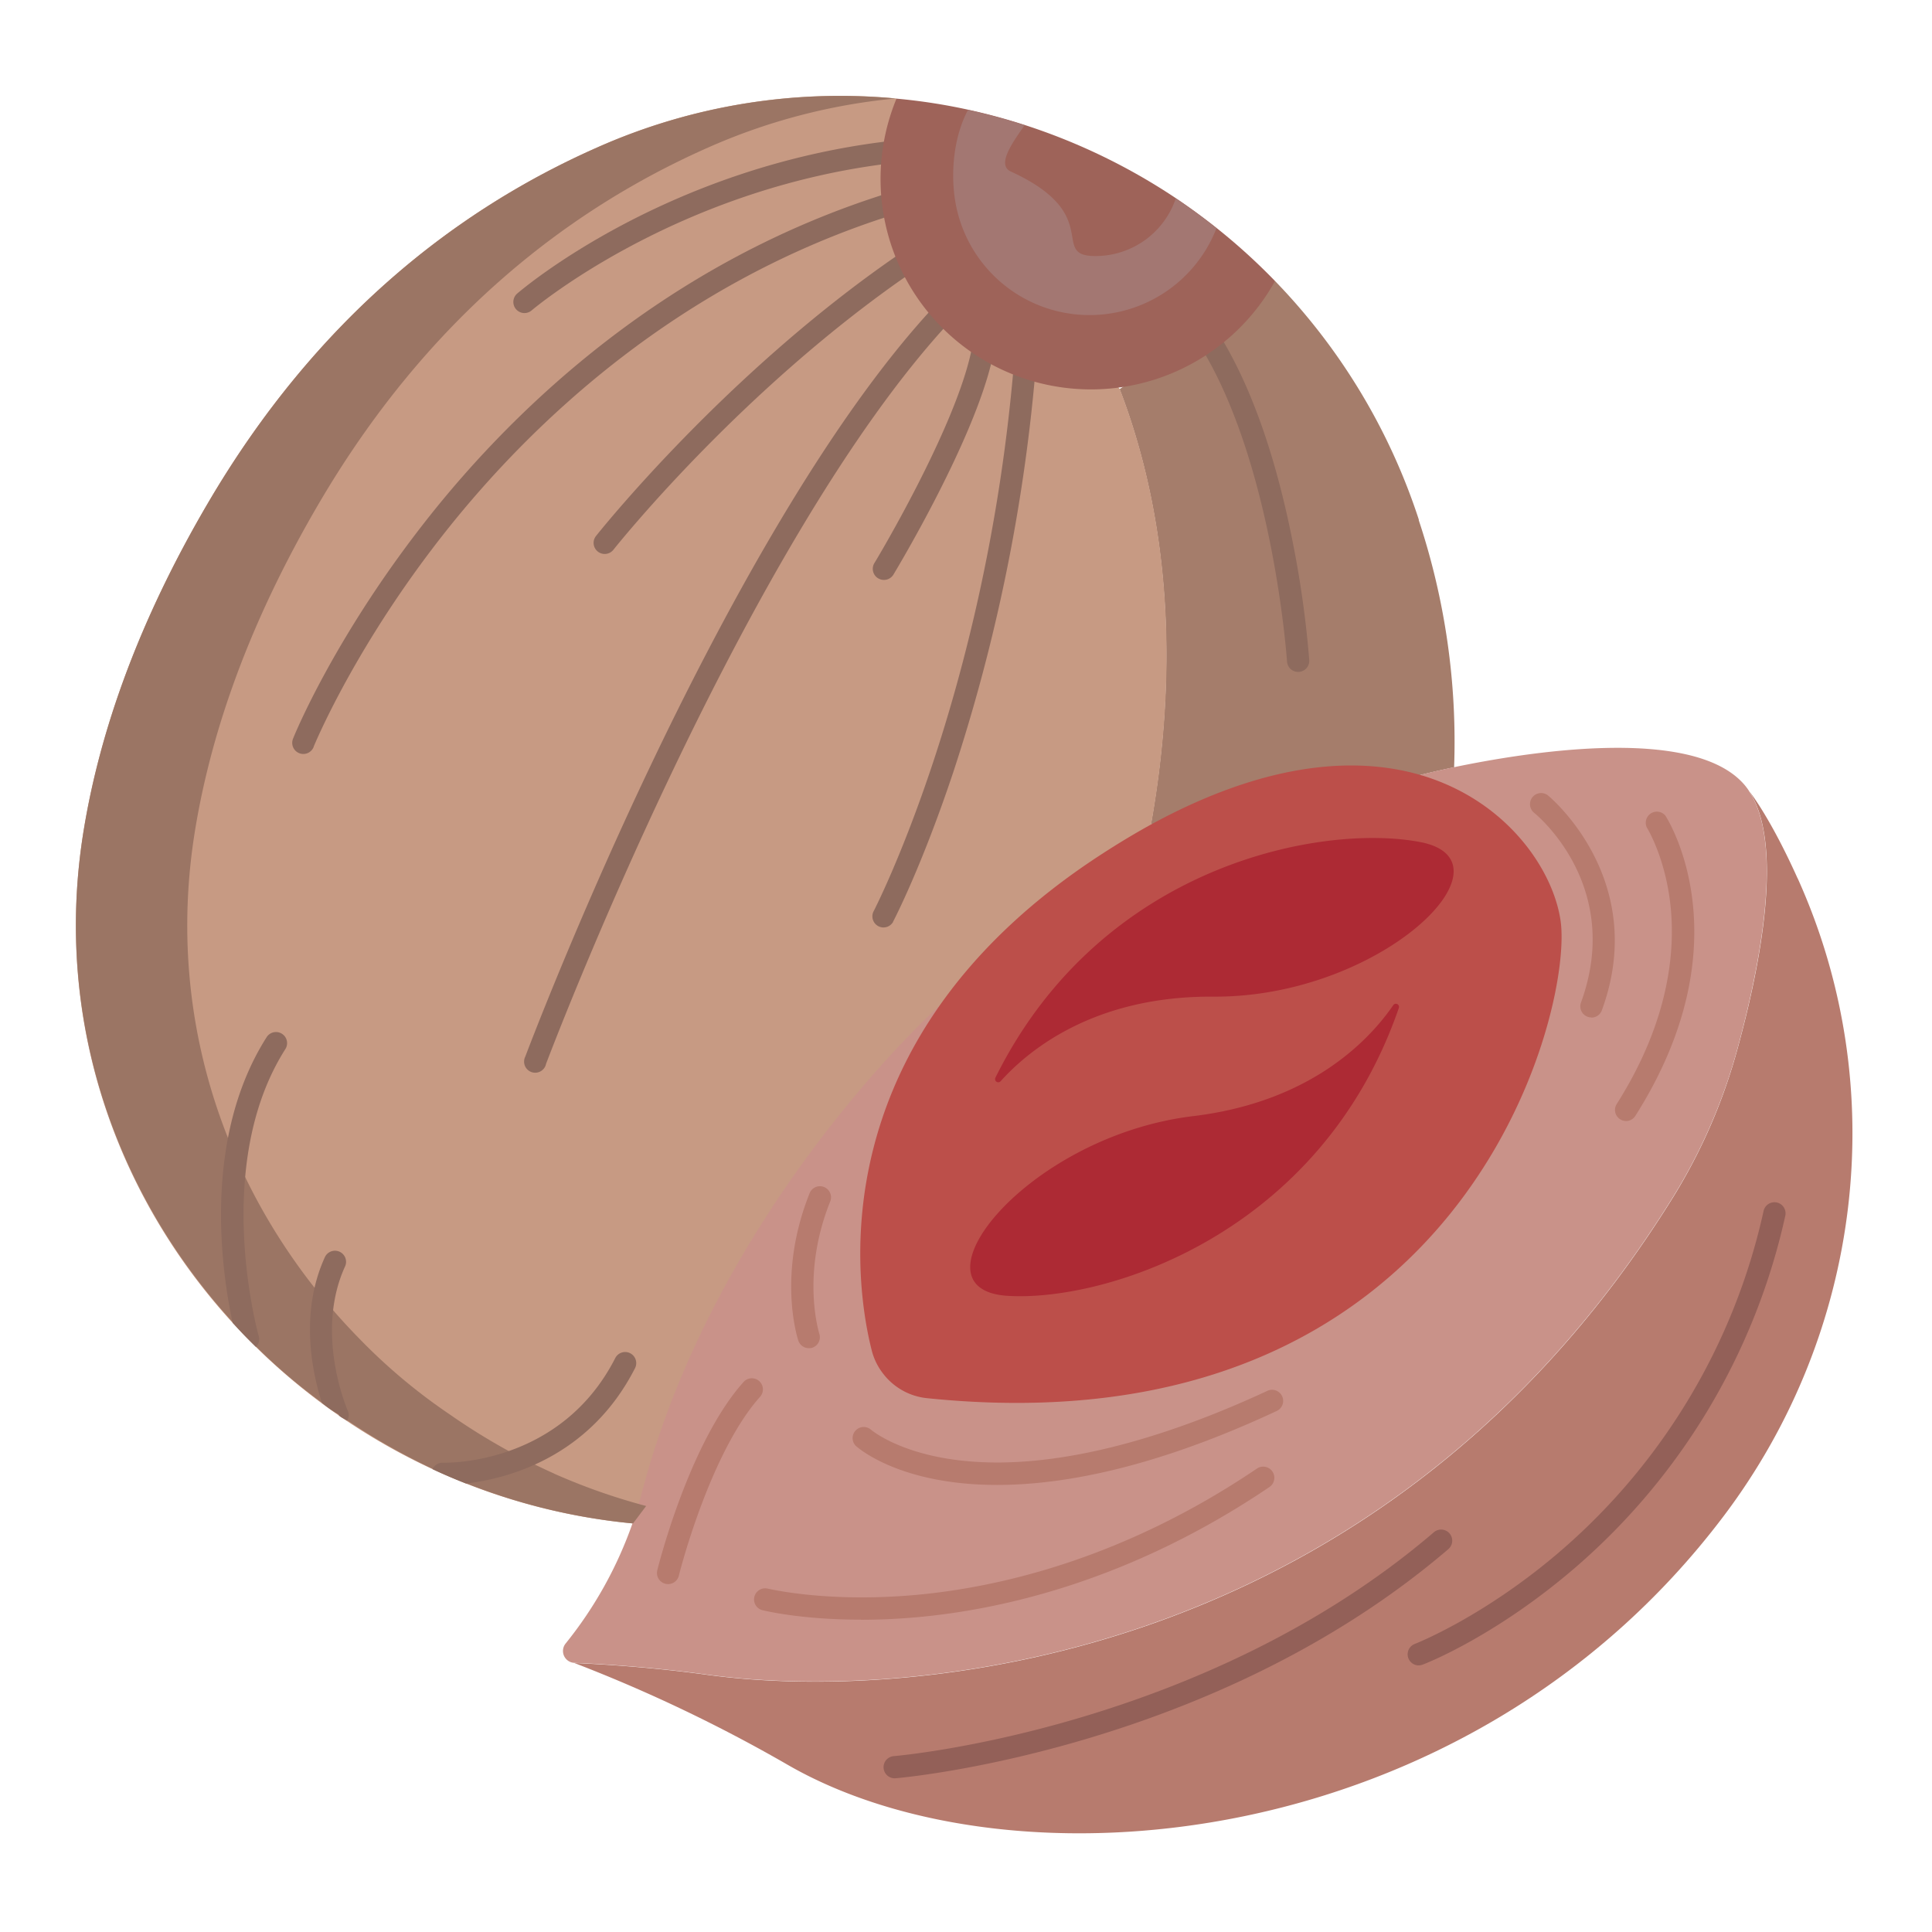
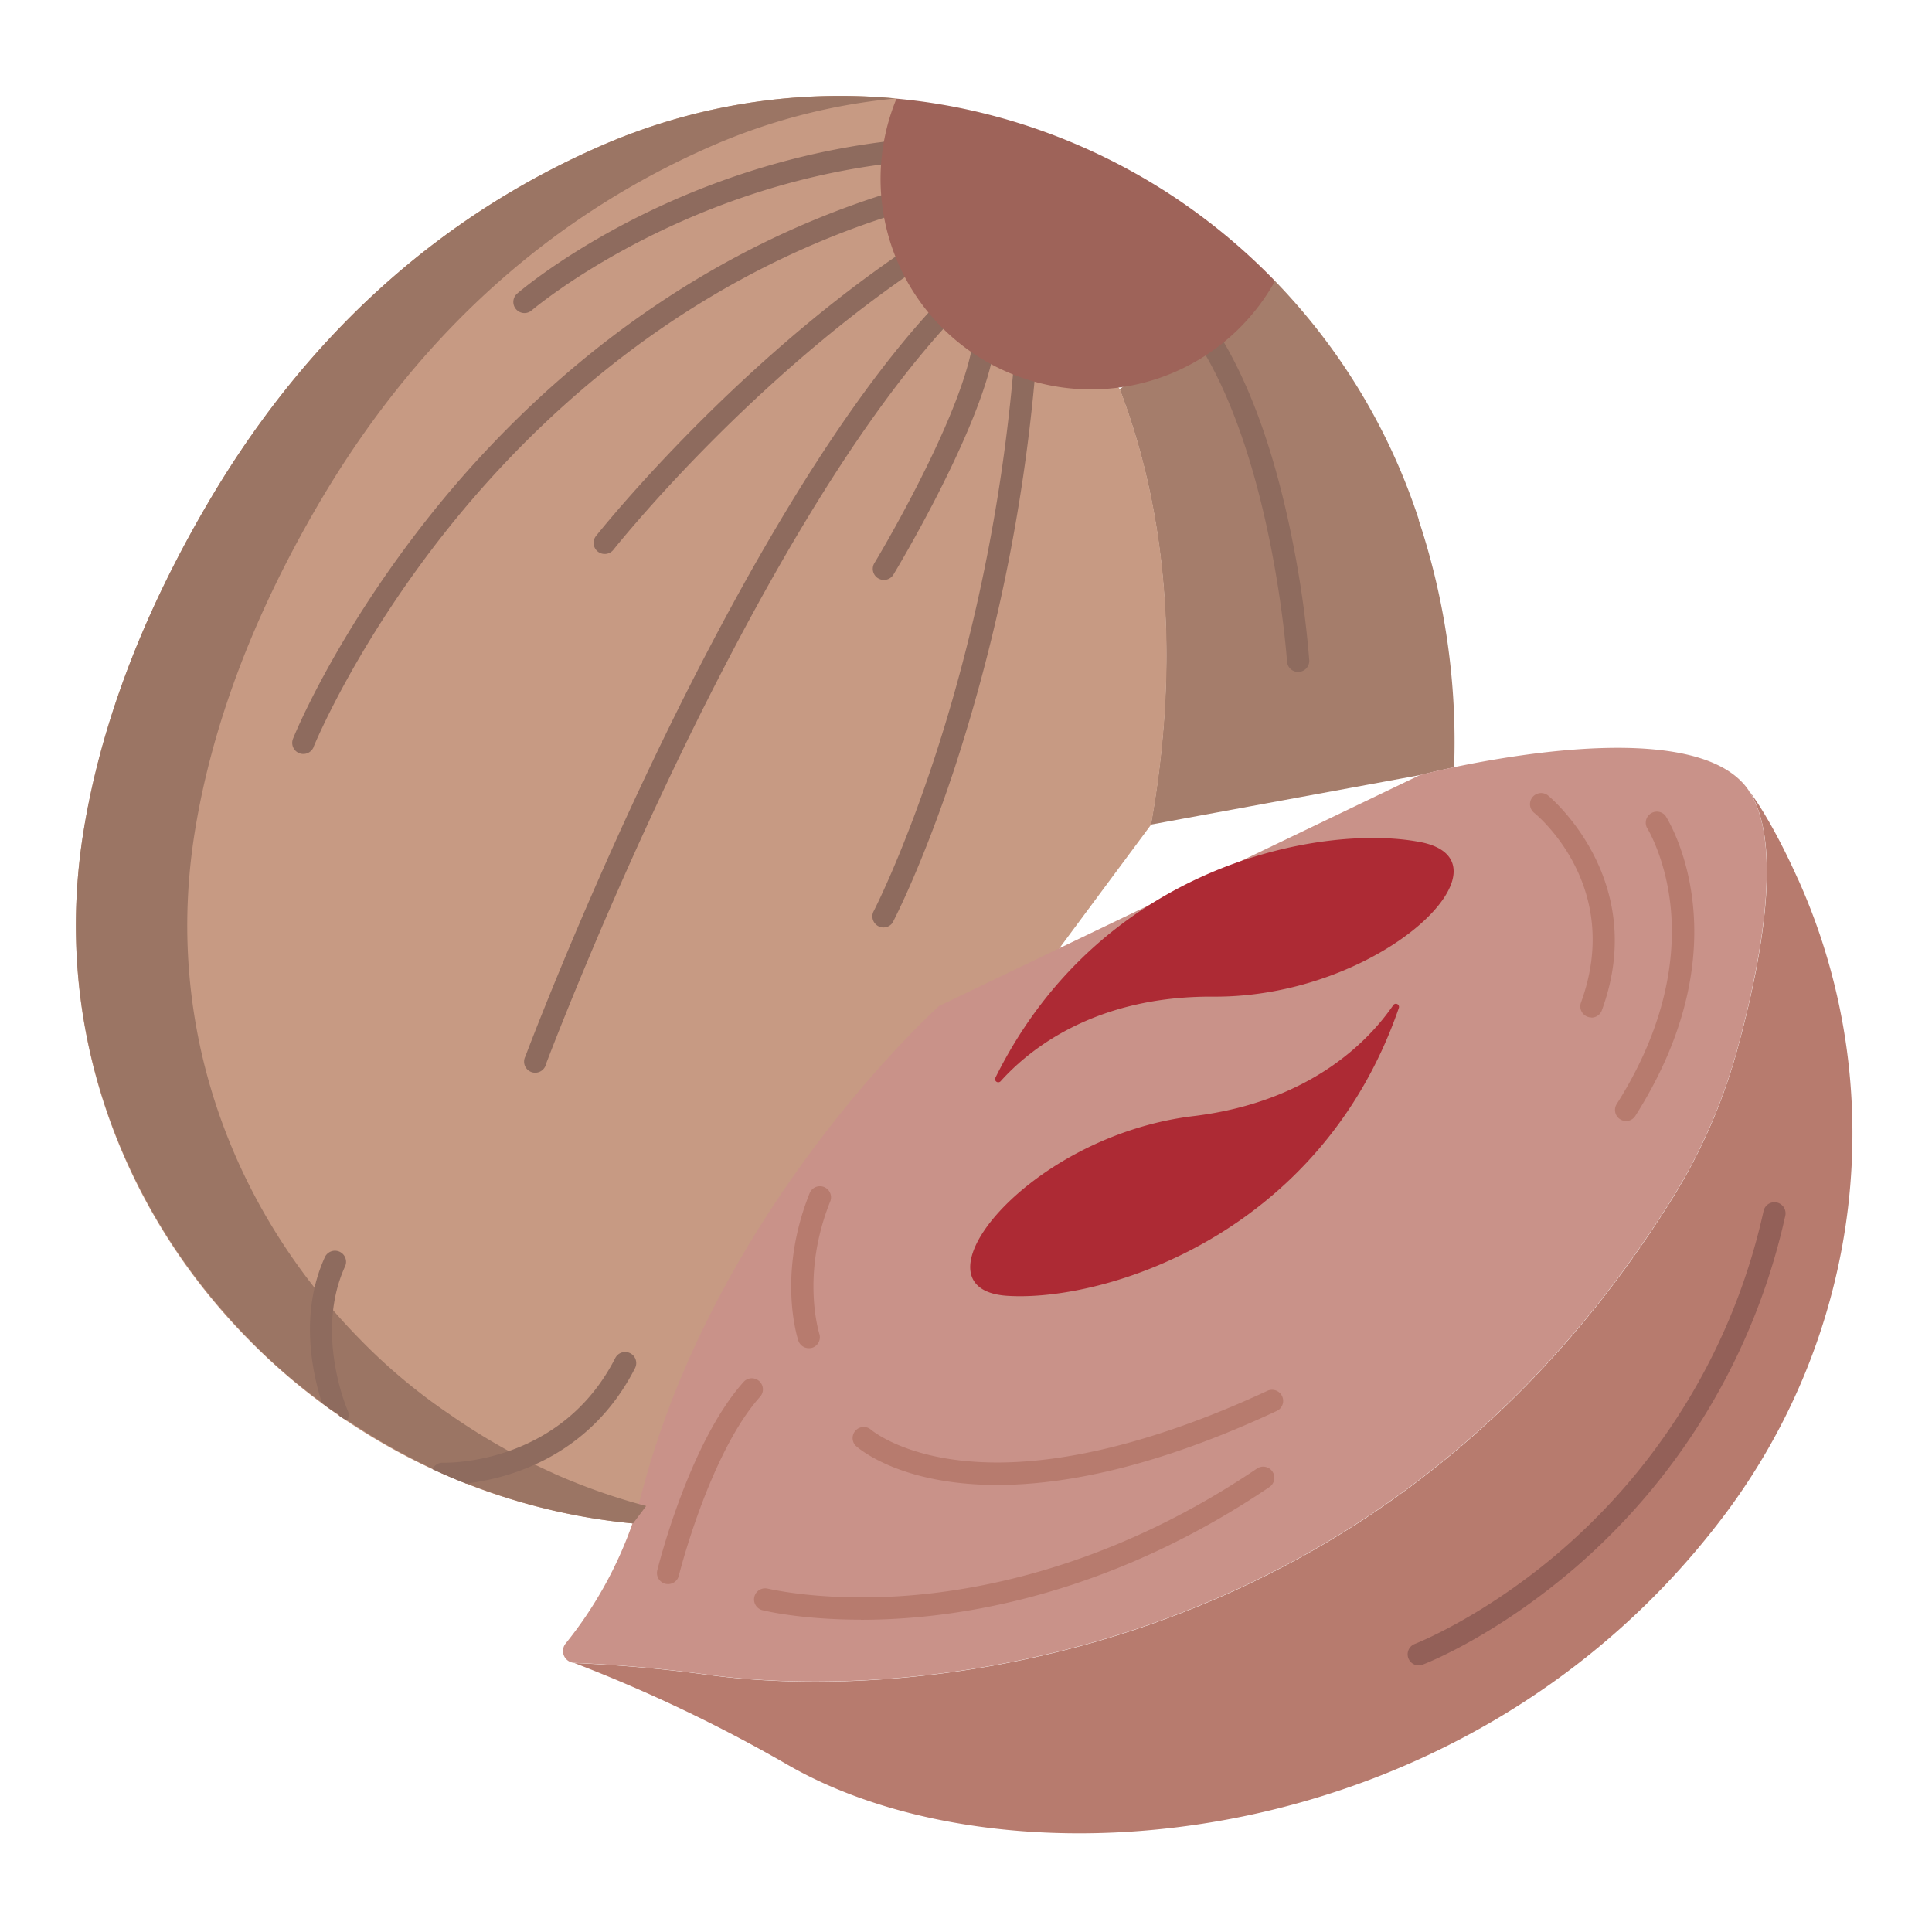
<svg xmlns="http://www.w3.org/2000/svg" viewBox="0 0 522 522">
  <path d="M378.87,135.86A167,167,0,0,0,340,71.32l-42,29.22c15.53,40.52,14.63,83,8.44,117.65h0l72.73-13.38s3.53-.92,9.21-2.11a190.07,190.07,0,0,0-9.58-66.85Z" transform="translate(4.5 4.61)" fill="#a57d6b" />
  <path d="M237.68,22a161.55,161.55,0,0,0-80.87,13.24C119.31,51.82,81.12,81,51.53,131.57c-18.65,31.85-28.94,61.15-33.35,87.73-8.9,53.62,10.14,103.11,44.35,137.91a169,169,0,0,0,24.1,20.34h0a169.53,169.53,0,0,0,28.42,16A165.31,165.31,0,0,0,166.44,407L306.51,218.2h0c6.19-34.66,7.09-77.13-8.44-117.65" transform="translate(4.5 4.61)" fill="#c79a83" />
  <path d="M481.17,232.67C474.12,217,468.81,210,468.08,209.12c9.51,14.36,3,47.27-3.05,69.36a152.13,152.13,0,0,1-17.43,40.3c-78.54,126.61-206.35,136.66-261.18,129.1-14.51-2-27.95-2.83-35.71-3.16a410.67,410.67,0,0,1,57.55,27.46c60.55,35,183.65,24.61,252.93-67.14,37.46-49.61,45.59-115.72,20-172.37Z" transform="translate(4.5 4.61)" fill="#b77b6e" />
  <path d="M468.08,209.12,468,209a15.67,15.67,0,0,0-1.88-2.34c-14.59-15.12-58.45-8-77.69-4-5.68,1.19-9.21,2.11-9.21,2.11l-130,62.43h0c-.93.83-60.16,54.37-80.37,131.73-.72,2.75-1.55,5.43-2.44,8a109,109,0,0,1-18.09,32.52,3.21,3.21,0,0,0,2.36,5.22c7.76.33,21.2,1.16,35.71,3.16,54.83,7.56,182.64-2.49,261.18-129.1A152.13,152.13,0,0,0,465,278.48c6-22.09,12.56-55,3.05-69.36Z" transform="translate(4.5 4.61)" fill="#c99289" />
-   <path d="M417.17,244.34c3.37,24.35-26.19,143.75-171.28,128.81a17.1,17.1,0,0,1-11.82-6.67,16.9,16.9,0,0,1-3-6.08C228,348.45,220.74,308,249.26,267.25c9.84-14.05,23.93-28.14,43.93-41.1q6.85-4.44,13.32-8c30.6-16.68,54.83-18.57,72.73-13.38C402.65,211.61,415.26,230.51,417.17,244.34Z" transform="translate(4.5 4.61)" fill="#bc4f4a" />
  <path d="M379.23,222.9c26.88,5.22-10.6,42.07-55.93,41.77-32-.21-49.79,14.32-57.45,22.86a.87.87,0,0,1-1.22.05.86.86,0,0,1-.19-1c28.79-58.12,88.92-68.7,114.79-63.67Z" transform="translate(4.5 4.61)" fill="#ad2a34" />
  <path d="M371.92,267a.85.85,0,0,1,1.51.77c-21.17,61.31-79.47,79.43-105.77,77.73-27.33-1.77,5.17-43.08,50.17-48.54C349.62,293.14,365.4,276.48,371.92,267Z" transform="translate(4.5 4.61)" fill="#ad2a34" />
  <path d="M145.24,393.54a171.87,171.87,0,0,1-28.24-16h0a154.39,154.39,0,0,1-24.29-20.34C58.5,322.41,39.37,272.92,48.27,219.3c4.41-26.58,14.66-55.88,33.3-87.73C111.16,81,149.33,51.82,186.83,35.25A162.71,162.71,0,0,1,237.44,22a161.49,161.49,0,0,0-80.62,13.26C119.32,51.82,81.12,81,51.53,131.57c-18.65,31.85-28.94,61.15-33.35,87.73-8.9,53.62,10.33,103.11,44.54,137.91A153.86,153.86,0,0,0,87,377.55h0a171.87,171.87,0,0,0,28.24,16A164.7,164.7,0,0,0,166.54,407l3.54-4.71a166.3,166.3,0,0,1-24.84-8.73Z" transform="translate(4.5 4.61)" fill="#9b7564" />
  <path d="M176,423.39a3,3,0,0,1-3-3,3,3,0,0,1,.09-.73c.35-1.41,8.72-34.7,23.42-51a3,3,0,0,1,4.46,4h0c-13.69,15.19-22,48.12-22.05,48.45a3,3,0,0,1-2.92,2.28Z" transform="translate(4.5 4.61)" fill="#b77b6e" />
  <path d="M228.08,433c-16.31,0-26.18-2.46-26.7-2.59a3,3,0,0,1,1.48-5.81c.16,0,15.64,3.85,39.59,1.76,22.07-1.93,56.06-9.43,92.67-34.19a3,3,0,0,1,3.36,5h0c-37.79,25.56-73,33.26-95.8,35.22-5.3.46-10.19.64-14.6.64Z" transform="translate(4.5 4.61)" fill="#b77b6e" />
  <path d="M434.85,298.27a3,3,0,0,1-3-3,3,3,0,0,1,.47-1.6c14.38-22.67,15.83-41.75,14.51-53.76-1.43-13-6.31-20.82-6.36-20.9a3,3,0,0,1,5-3.24c.89,1.38,21.5,34.41-8.12,81.11a3,3,0,0,1-2.54,1.4Z" transform="translate(4.5 4.61)" fill="#b77b6e" />
-   <path d="M237.35,475.86a3,3,0,0,1-.24-6c.83-.07,83.54-7.18,145.76-60.44a3,3,0,1,1,4,4.48l-.09.08c-63.74,54.56-148.34,61.8-149.19,61.86Z" transform="translate(4.5 4.61)" fill="#936058" />
  <path d="M378.83,445.36a3,3,0,0,1-1.08-5.8c.19-.07,18.85-7.35,39.7-25.38A169.36,169.36,0,0,0,472,322.56a3,3,0,0,1,5.86,1.32,175.46,175.46,0,0,1-56.69,95c-21.62,18.64-40.5,26-41.29,26.27a3,3,0,0,1-1.06.2Z" transform="translate(4.5 4.61)" fill="#936058" />
  <path d="M264.9,396.6c-26.09,0-37.43-9.88-38.2-10.58a3,3,0,0,1,4-4.45c.16.15,7.54,6.47,24.14,8.4,28.25,3.3,60.79-8.41,83.12-18.81a3,3,0,0,1,2.53,5.44C307.52,392,282.76,396.6,264.9,396.6Z" transform="translate(4.5 4.61)" fill="#b77b6e" />
  <path d="M425.47,270.29a3,3,0,0,1-2.82-4C434.07,235,411,215.79,410,215a3,3,0,1,1,3.77-4.67c.28.23,27.46,22.67,14.54,58a3,3,0,0,1-2.82,2Z" transform="translate(4.5 4.61)" fill="#b77b6e" />
  <path d="M214.05,359.65a3,3,0,0,1-2.84-2c-.24-.72-5.81-17.89,3.09-40a3,3,0,0,1,5.56,2.24c-8.08,20.07-3,35.68-3,35.84a3,3,0,0,1-1.89,3.8h0A3.11,3.11,0,0,1,214.05,359.65Z" transform="translate(4.5 4.61)" fill="#b77b6e" />
  <path d="M345,143c-4.48-23.2-11-42.06-19.34-56a3,3,0,1,0-5.15,3.08c19.11,32,22.69,83.53,22.73,84.05a3,3,0,0,0,3,2.8h.2a3,3,0,0,0,2.8-3.19h0A273.43,273.43,0,0,0,345,143Z" transform="translate(4.5 4.61)" fill="#8e6b5e" />
  <path d="M252.41,77.78a3,3,0,0,0-4.24.14c-29.91,32-58.43,85.52-77.1,124.77-20.18,42.43-33.51,77.82-33.64,78.17A3,3,0,1,0,143,283l0-.07c.52-1.4,53.18-140.66,109.51-201a3,3,0,0,0-.15-4.24Z" transform="translate(4.5 4.61)" fill="#8e6b5e" />
  <path d="M239.58,49.45a3,3,0,0,0-3.75-2c-60,18.61-100.62,57.68-124.12,87.19-25.44,32-36.56,59.11-37,60.25a3,3,0,1,0,5.54,2.3l0-.05c.11-.28,11.24-27.49,36.15-58.76,23-28.85,62.64-67,121.2-85.2a3,3,0,0,0,2-3.75Z" transform="translate(4.5 4.61)" fill="#8e6b5e" />
  <path d="M272.53,93a3,3,0,0,0-3.26,2.72c-7.77,87.85-37.46,145.37-37.76,145.94a3,3,0,0,0,5.28,2.84l0-.06c.31-.6,7.75-14.88,16.26-40.39a478,478,0,0,0,22.16-107.8A3,3,0,0,0,272.53,93Z" transform="translate(4.5 4.61)" fill="#8e6b5e" />
  <path d="M156.46,140.3a3,3,0,0,0,4.71,3.71c.34-.43,34.47-43.45,81-75.24a3,3,0,1,0-3.38-4.95C191.47,96.14,156.8,139.86,156.46,140.3Z" transform="translate(4.5 4.61)" fill="#8e6b5e" />
  <path d="M239.54,36.1a3,3,0,0,0-3.32-2.64c-60.54,7-99.32,39.82-100.94,41.21a3,3,0,1,0,3.91,4.55c.39-.32,39-33,97.71-39.79a3,3,0,0,0,2.64-3.32Z" transform="translate(4.5 4.61)" fill="#8e6b5e" />
  <path d="M232.77,151.64a3,3,0,0,0,4.12-1c.89-1.48,21.88-36.35,26.78-58.6a3,3,0,0,0-5.85-1.37s0,0,0,.08C253.12,112,232,147.17,231.75,147.52a3,3,0,0,0,1,4.12Z" transform="translate(4.5 4.61)" fill="#8e6b5e" />
  <path d="M324.22,57q-5.36-4.26-11-8.05h0a165,165,0,0,0-40.82-19.78q-7.51-2.43-15.27-4.13a157,157,0,0,0-19.41-3A56.86,56.86,0,0,0,340,71.32,164.67,164.67,0,0,0,324.22,57Z" transform="translate(4.5 4.61)" fill="#9e6359" />
-   <path d="M313.18,49q5.67,3.78,11,8.05a36.79,36.79,0,0,1-70.71-8.09c-1.16-8.11,0-17.19,3.58-23.88q7.74,1.69,15.27,4.13c-2.36,3.59-7.93,10.59-3.73,12.51,25.52,11.68,10.24,22.85,22.86,22.85A22.89,22.89,0,0,0,313.18,49Z" transform="translate(4.5 4.61)" fill="#a37772" />
  <path d="M88.73,337.57a3,3,0,0,0-5.46-2.5c-7,15.4-3.23,31.73-.8,39.34A28.16,28.16,0,0,0,87,377.55h0c0,.57,1.46,1.12,2.29,1.68a3,3,0,0,0,.09-2.89c-.09-.21-8.92-20.72-.65-38.78Z" transform="translate(4.5 4.61)" fill="#8e6b5e" />
-   <path d="M71.68,274.7a3,3,0,0,0-4.14.92h0C50,303.22,55.46,339.38,58.36,352.8c1.37,1.49,2.75,3,4.17,4.41.7.71,1.41,1.41,2.12,2.11a3,3,0,0,0,.76-2.93c-.13-.46-12.87-46,7.19-77.55A3,3,0,0,0,71.68,274.7Z" transform="translate(4.5 4.61)" fill="#8e6b5e" />
  <path d="M165.74,361a3,3,0,0,0-4,1.31h0c-14.72,28.87-45.28,28.32-46.56,28.28a3,3,0,0,0-2.82,1.75c.91.42,1.82.85,2.73,1.25q3.12,1.38,6.31,2.63c11-1.28,33.31-6.91,45.68-31.18A3,3,0,0,0,165.74,361Z" transform="translate(4.5 4.61)" fill="#8e6b5e" />
</svg>